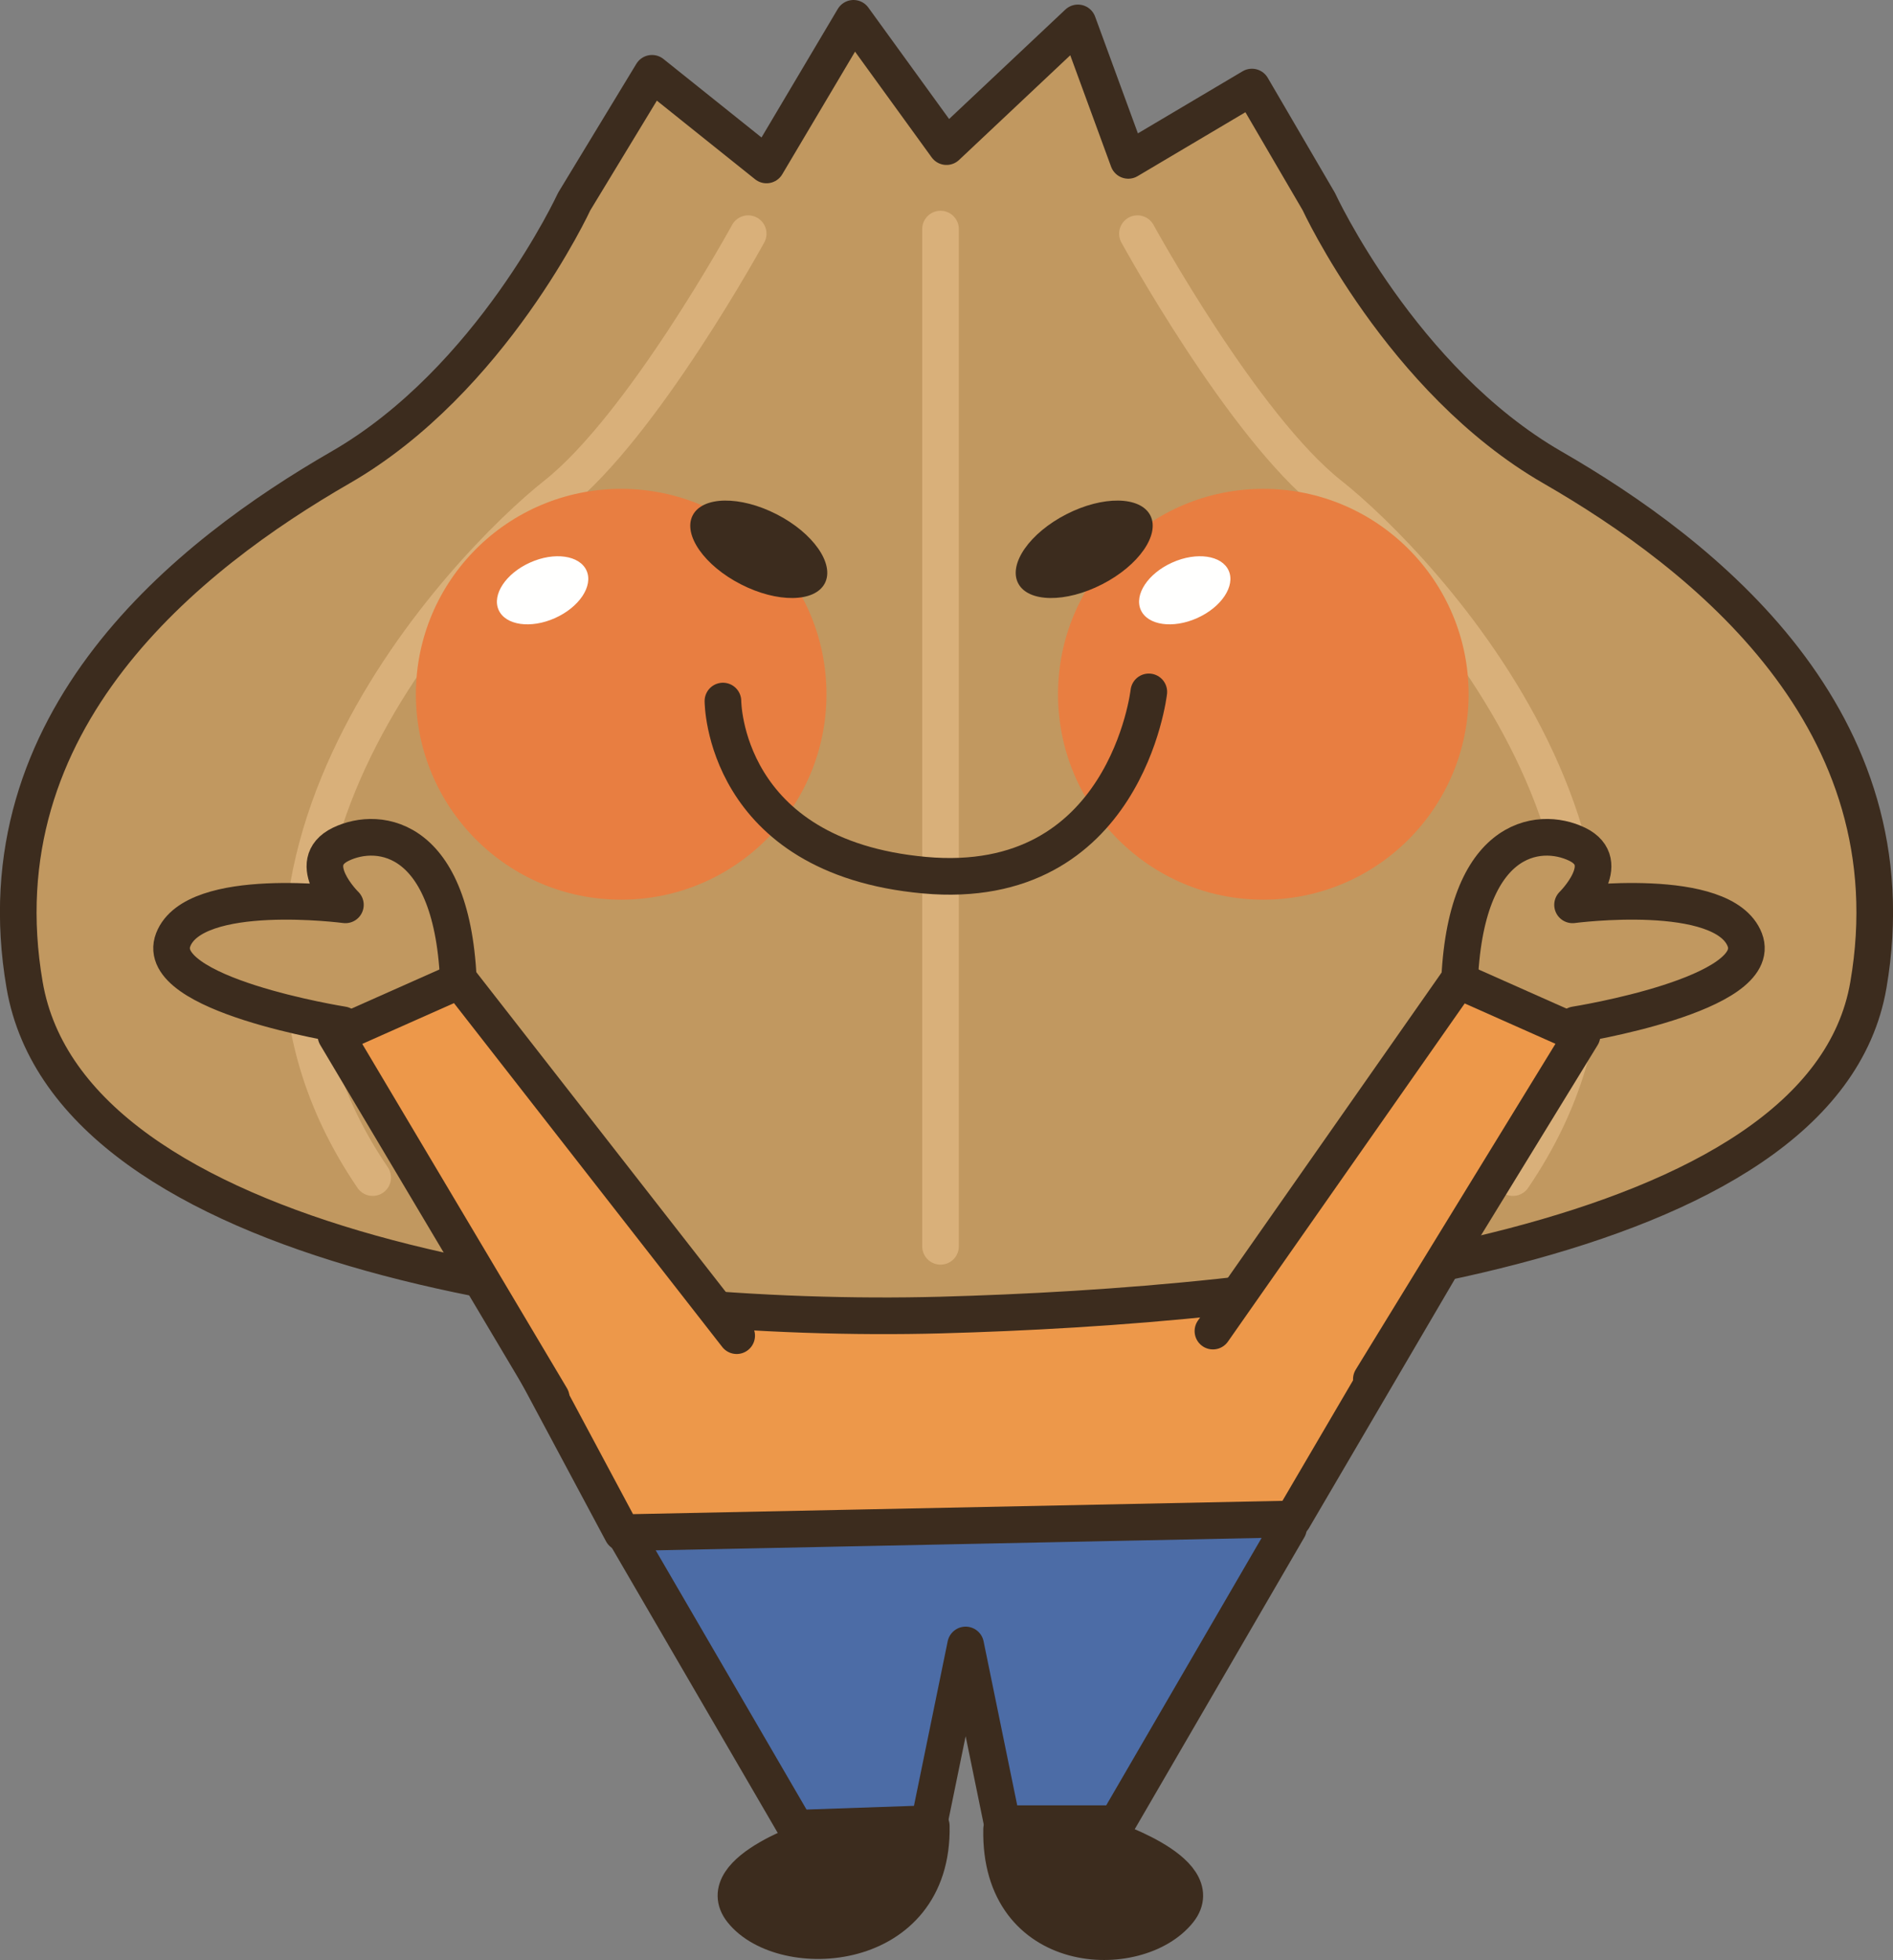
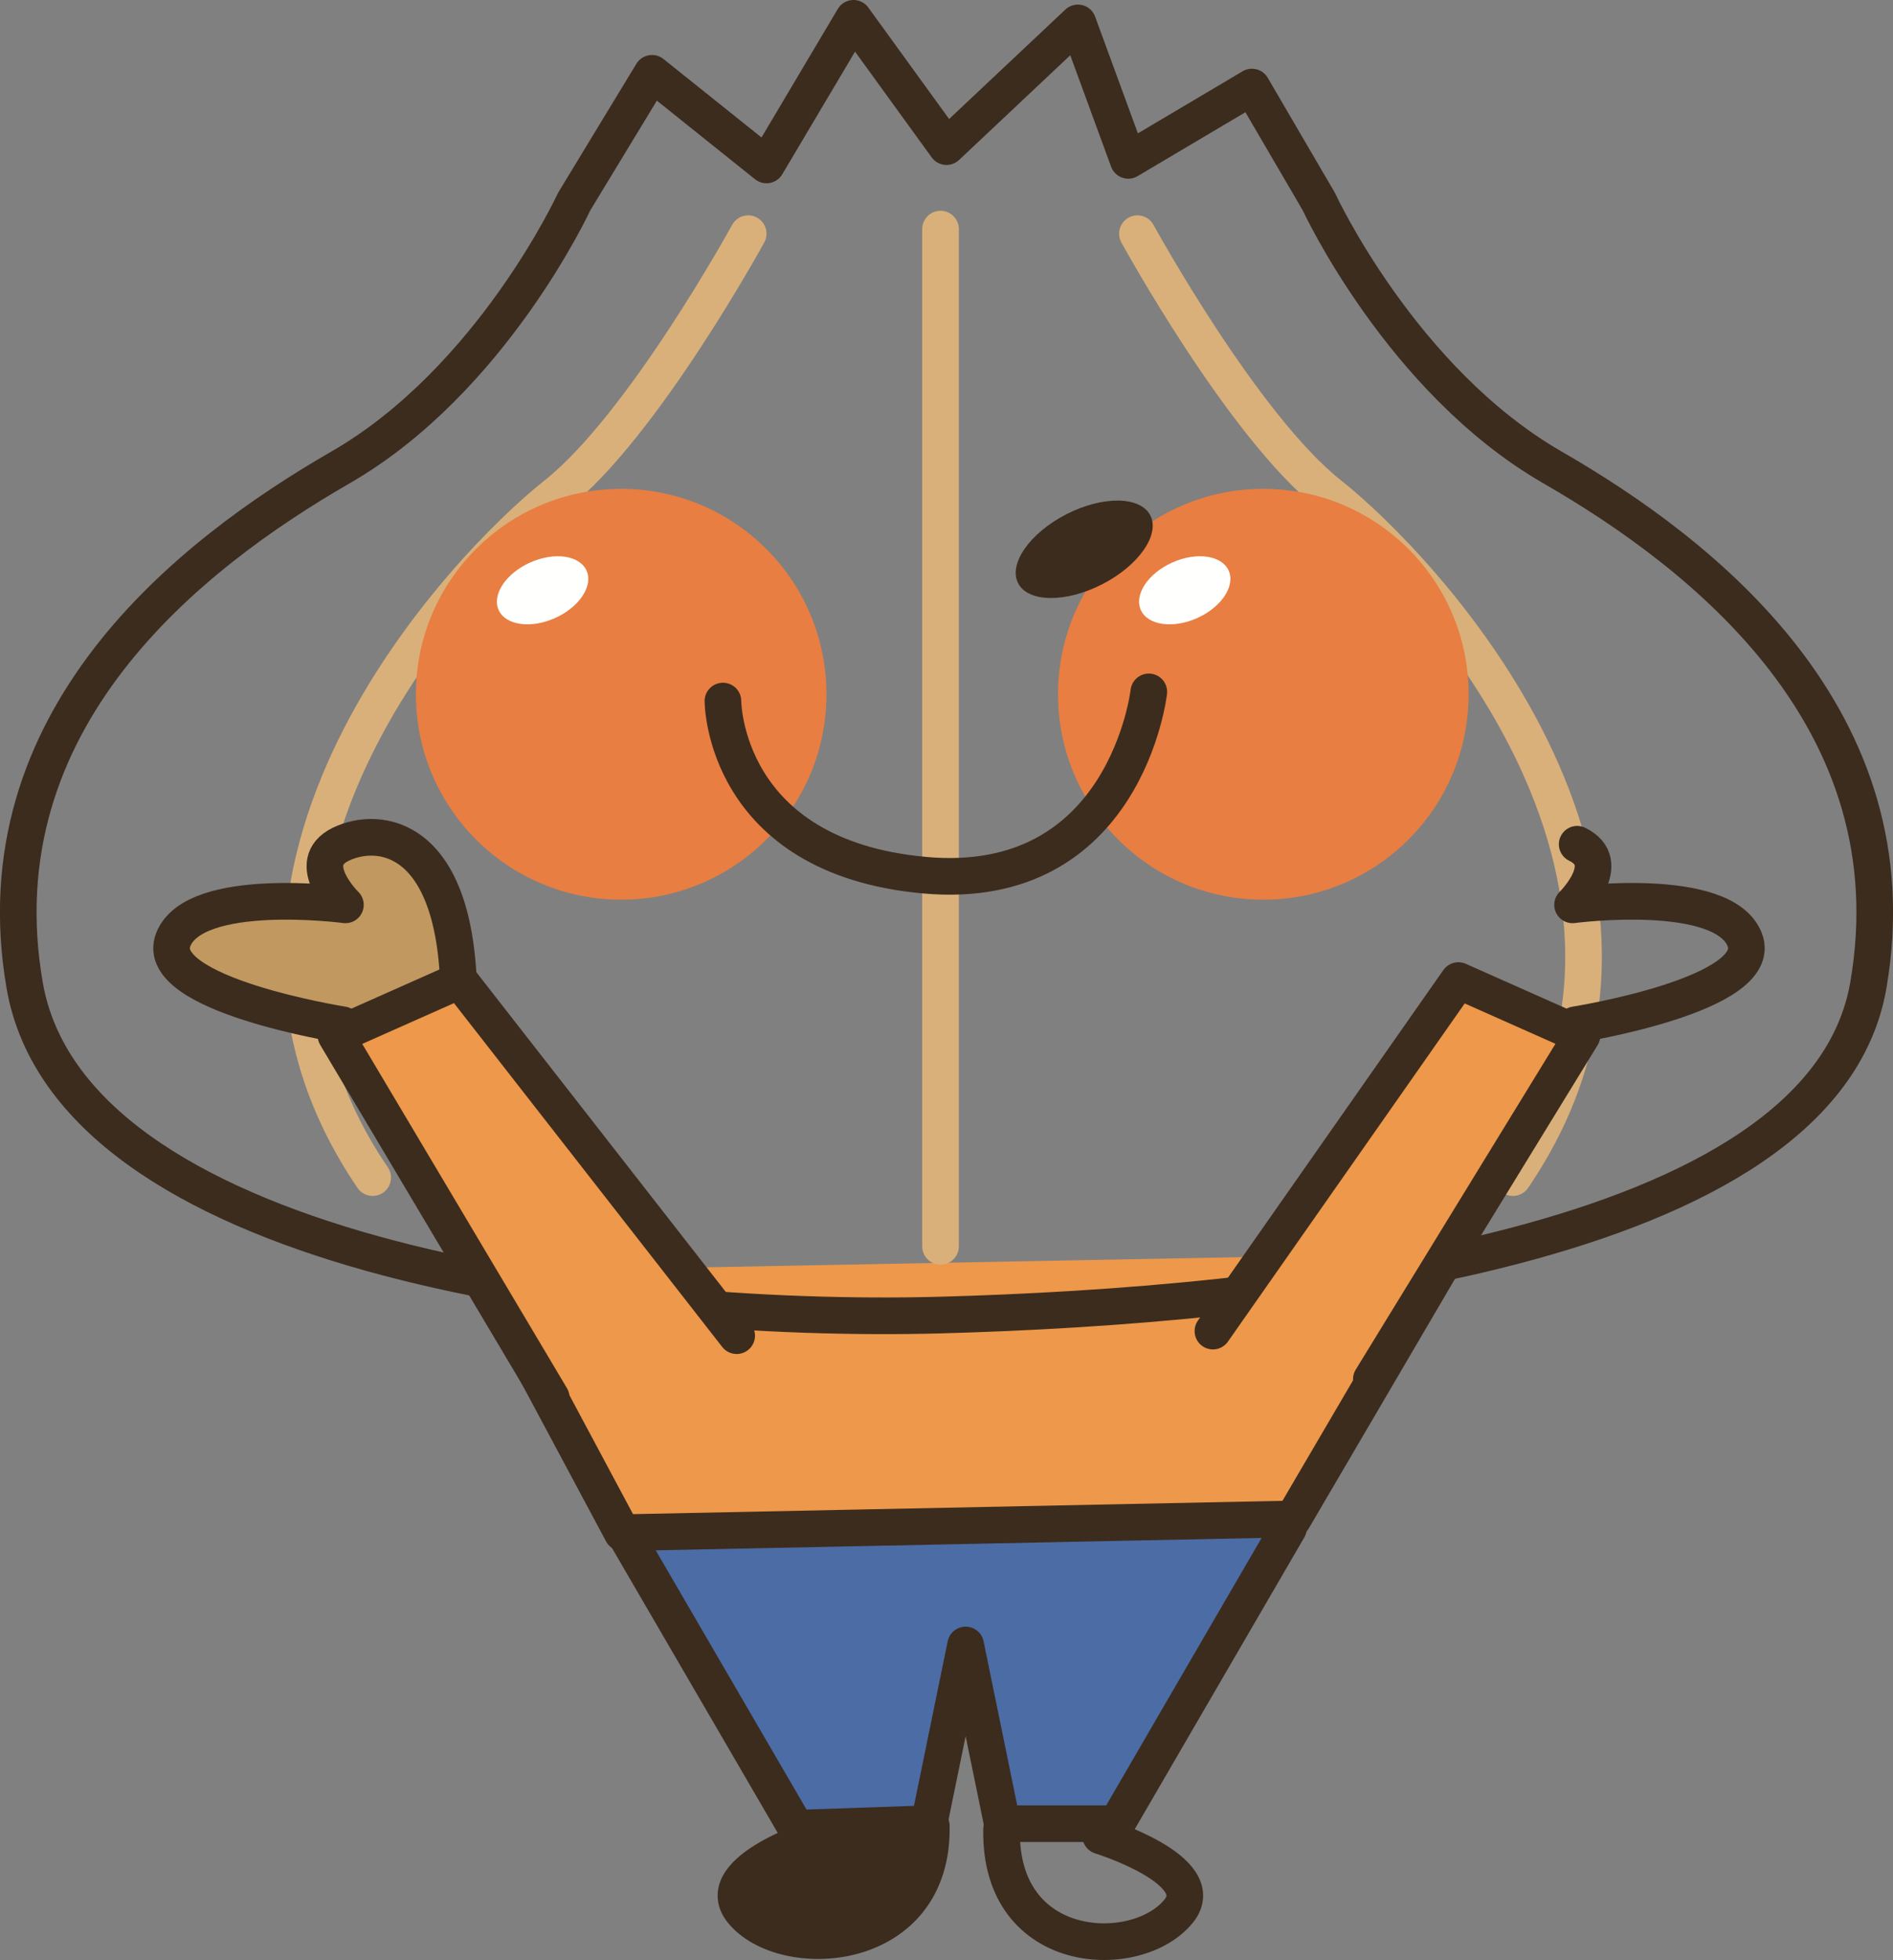
<svg xmlns="http://www.w3.org/2000/svg" version="1.1" x="0" y="0" width="516.71" height="534.768" viewBox="0, 0, 516.71, 534.768">
  <rect x="0" y="0" width="516.71" height="534.768" fill="#808080" stroke="none" />
  <g id="Layer_1">
    <path d="M168.579,414.999 L217.329,498.749 L253.579,497.499 L263.579,448.749 L273.579,497.499 L304.829,497.499 L351.704,416.874" fill="#4C6CA6" id="path833" />
    <path d="M168.579,414.999 L217.329,498.749 L253.579,497.499 L263.579,448.749 L273.579,497.499 L304.829,497.499 L351.704,416.874" fill-opacity="0" stroke="#3C2C1E" stroke-width="10" stroke-linecap="round" stroke-linejoin="round" id="path835" />
    <path d="M131.704,346.874 L169.829,418.124 L352.954,414.374 L395.454,341.874" fill="#ED984A" id="path837" />
    <path d="M131.704,346.874 L169.829,418.124 L352.954,414.374 L395.454,341.874" fill-opacity="0" stroke="#3C2C1E" stroke-width="10" stroke-linecap="round" stroke-linejoin="round" id="path839" />
    <path d="M223.862,500.839 C223.862,500.839 193.667,510.175 202.505,521.288 C213.706,535.351 254.906,533.261 254.204,498.124" fill="#3C2C1E" id="path841" />
    <path d="M223.862,500.839 C223.862,500.839 193.667,510.175 202.505,521.288 C213.706,535.351 254.906,533.261 254.204,498.124" fill-opacity="0" stroke="#3C2C1E" stroke-width="10" stroke-linecap="round" stroke-linejoin="round" id="path843" />
-     <path d="M300.425,500.839 C300.425,500.839 330.62,510.175 321.781,521.288 C310.581,535.351 272.69,534.169 273.394,499.022" fill="#3C2C1E" id="path845" />
    <path d="M300.425,500.839 C300.425,500.839 330.62,510.175 321.781,521.288 C310.581,535.351 272.69,534.169 273.394,499.022" fill-opacity="0" stroke="#3C2C1E" stroke-width="10" stroke-linecap="round" stroke-linejoin="round" id="path847" />
-     <path d="M256.724,358.749 C347.974,356.249 497.485,341.249 509.985,268.749 C522.485,196.249 464.985,151.249 423.735,127.499 C382.485,103.749 359.985,54.999 359.985,54.999 L341.724,23.749 L307.974,43.749 L294.224,6.25 L258.355,39.999 L232.974,5 L209.224,44.999 L177.974,19.999 L156.724,54.999 C156.724,54.999 134.224,103.749 92.974,127.499 C51.724,151.249 -5.776,196.249 6.724,268.749 C19.224,341.249 162.974,361.249 256.724,358.749" fill="#C19860" id="path849" />
    <path d="M256.724,358.749 C347.974,356.249 497.485,341.249 509.985,268.749 C522.485,196.249 464.985,151.249 423.735,127.499 C382.485,103.749 359.985,54.999 359.985,54.999 L341.724,23.749 L307.974,43.749 L294.224,6.25 L258.355,39.999 L232.974,5 L209.224,44.999 L177.974,19.999 L156.724,54.999 C156.724,54.999 134.224,103.749 92.974,127.499 C51.724,151.249 -5.776,196.249 6.724,268.749 C19.224,341.249 162.974,361.249 256.724,358.749 z" fill-opacity="0" stroke="#3C2C1E" stroke-width="10" stroke-linecap="round" stroke-linejoin="round" id="path851" />
    <path d="M204.224,63.749 C204.224,63.749 175.474,116.249 151.724,134.999 C127.974,153.749 45.474,238.749 101.724,321.249 M310.474,63.749 C310.474,63.749 339.224,116.249 362.974,134.999 C386.724,153.749 469.224,238.749 412.974,321.249 M256.724,62.499 L256.724,339.999" fill-opacity="0" stroke="#D9B07A" stroke-width="10" stroke-linecap="round" stroke-linejoin="round" id="path853" />
    <path d="M225.591,189.394 C225.591,220.351 200.503,245.438 169.555,245.438 C138.599,245.438 113.521,220.351 113.521,189.394 C113.521,158.446 138.599,133.358 169.555,133.358 C200.503,133.358 225.591,158.446 225.591,189.394" fill="#E87E41" id="path855" />
    <path d="M160.103,155.663 C161.978,159.843 158.13,165.644 151.499,168.612 C144.867,171.581 137.983,170.585 136.108,166.405 C134.233,162.226 138.091,156.415 144.712,153.456 C151.333,150.487 158.228,151.483 160.103,155.663" fill="#FFFFFE" id="path857" />
    <path d="M400.874,189.394 C400.874,220.351 375.786,245.438 344.829,245.438 C313.882,245.438 288.794,220.351 288.794,189.394 C288.794,158.446 313.882,133.358 344.829,133.358 C375.786,133.358 400.874,158.446 400.874,189.394" fill="#E87E41" id="path859" />
    <path d="M335.376,155.663 C337.251,159.843 333.403,165.644 326.781,168.612 C320.151,171.581 313.267,170.585 311.392,166.405 C309.517,162.226 313.363,156.415 319.985,153.456 C326.615,150.487 333.51,151.483 335.376,155.663" fill="#FFFFFE" id="path861" />
-     <path d="M225.151,159.101 C222.446,164.364 212.183,164.511 202.212,159.394 C192.251,154.296 186.372,145.868 189.067,140.605 C191.781,135.331 202.046,135.194 212.007,140.302 C221.978,145.409 227.857,153.827 225.151,159.101" fill="#3C2C1E" id="path863" />
    <path d="M277.904,159.101 C280.61,164.364 290.883,164.511 300.844,159.394 C310.805,154.296 316.685,145.868 313.988,140.605 C311.274,135.331 301.01,135.194 291.05,140.302 C281.089,145.409 275.199,153.827 277.904,159.101" fill="#3C2C1E" id="path865" />
    <path d="M197.329,191.249 C197.329,191.249 197.329,233.749 252.329,238.749 C307.329,243.749 313.579,188.749 313.579,188.749" fill-opacity="0" stroke="#3C2C1E" stroke-width="10" stroke-linecap="round" stroke-linejoin="round" id="path867" />
    <path d="M93.529,279.56 C93.529,279.56 41.499,271.327 47.279,256.366 C53.091,241.405 94.281,246.845 94.281,246.845 C94.281,246.845 82.572,235.39 93.023,230.312 C103.471,225.253 124.526,227.694 125.23,271.073" fill="#C19860" id="path869" />
    <path d="M93.529,279.56 C93.529,279.56 41.499,271.327 47.279,256.366 C53.091,241.405 94.281,246.845 94.281,246.845 C94.281,246.845 82.572,235.39 93.023,230.312 C103.471,225.253 124.526,227.694 125.23,271.073" fill-opacity="0" stroke="#3C2C1E" stroke-width="10" stroke-linecap="round" stroke-linejoin="round" id="path871" />
    <path d="M201.079,364.374 L125.454,267.499 L91.704,282.499 L150.454,381.249" fill="#ED984A" id="path873" />
    <path d="M201.079,364.374 L125.454,267.499 L91.704,282.499 L150.454,381.249" fill-opacity="0" stroke="#3C2C1E" stroke-width="10" stroke-linecap="round" stroke-linejoin="round" id="path875" />
-     <path d="M429.995,279.56 C429.995,279.56 482.026,271.327 476.245,256.366 C470.435,241.405 429.242,246.845 429.242,246.845 C429.242,246.845 440.951,235.39 430.503,230.312 C420.053,225.253 398.999,227.694 398.296,271.073" fill="#C19860" id="path877" />
-     <path d="M429.995,279.56 C429.995,279.56 482.026,271.327 476.245,256.366 C470.435,241.405 429.242,246.845 429.242,246.845 C429.242,246.845 440.951,235.39 430.503,230.312 C420.053,225.253 398.999,227.694 398.296,271.073" fill-opacity="0" stroke="#3C2C1E" stroke-width="10" stroke-linecap="round" stroke-linejoin="round" id="path879" />
+     <path d="M429.995,279.56 C429.995,279.56 482.026,271.327 476.245,256.366 C470.435,241.405 429.242,246.845 429.242,246.845 C429.242,246.845 440.951,235.39 430.503,230.312 " fill-opacity="0" stroke="#3C2C1E" stroke-width="10" stroke-linecap="round" stroke-linejoin="round" id="path879" />
    <path d="M331.079,363.124 L398.071,267.499 L431.821,282.499 L374.321,376.249" fill="#ED984A" id="path881" />
    <path d="M331.079,363.124 L398.071,267.499 L431.821,282.499 L374.321,376.249" fill-opacity="0" stroke="#3C2C1E" stroke-width="10" stroke-linecap="round" stroke-linejoin="round" id="path883" />
  </g>
</svg>